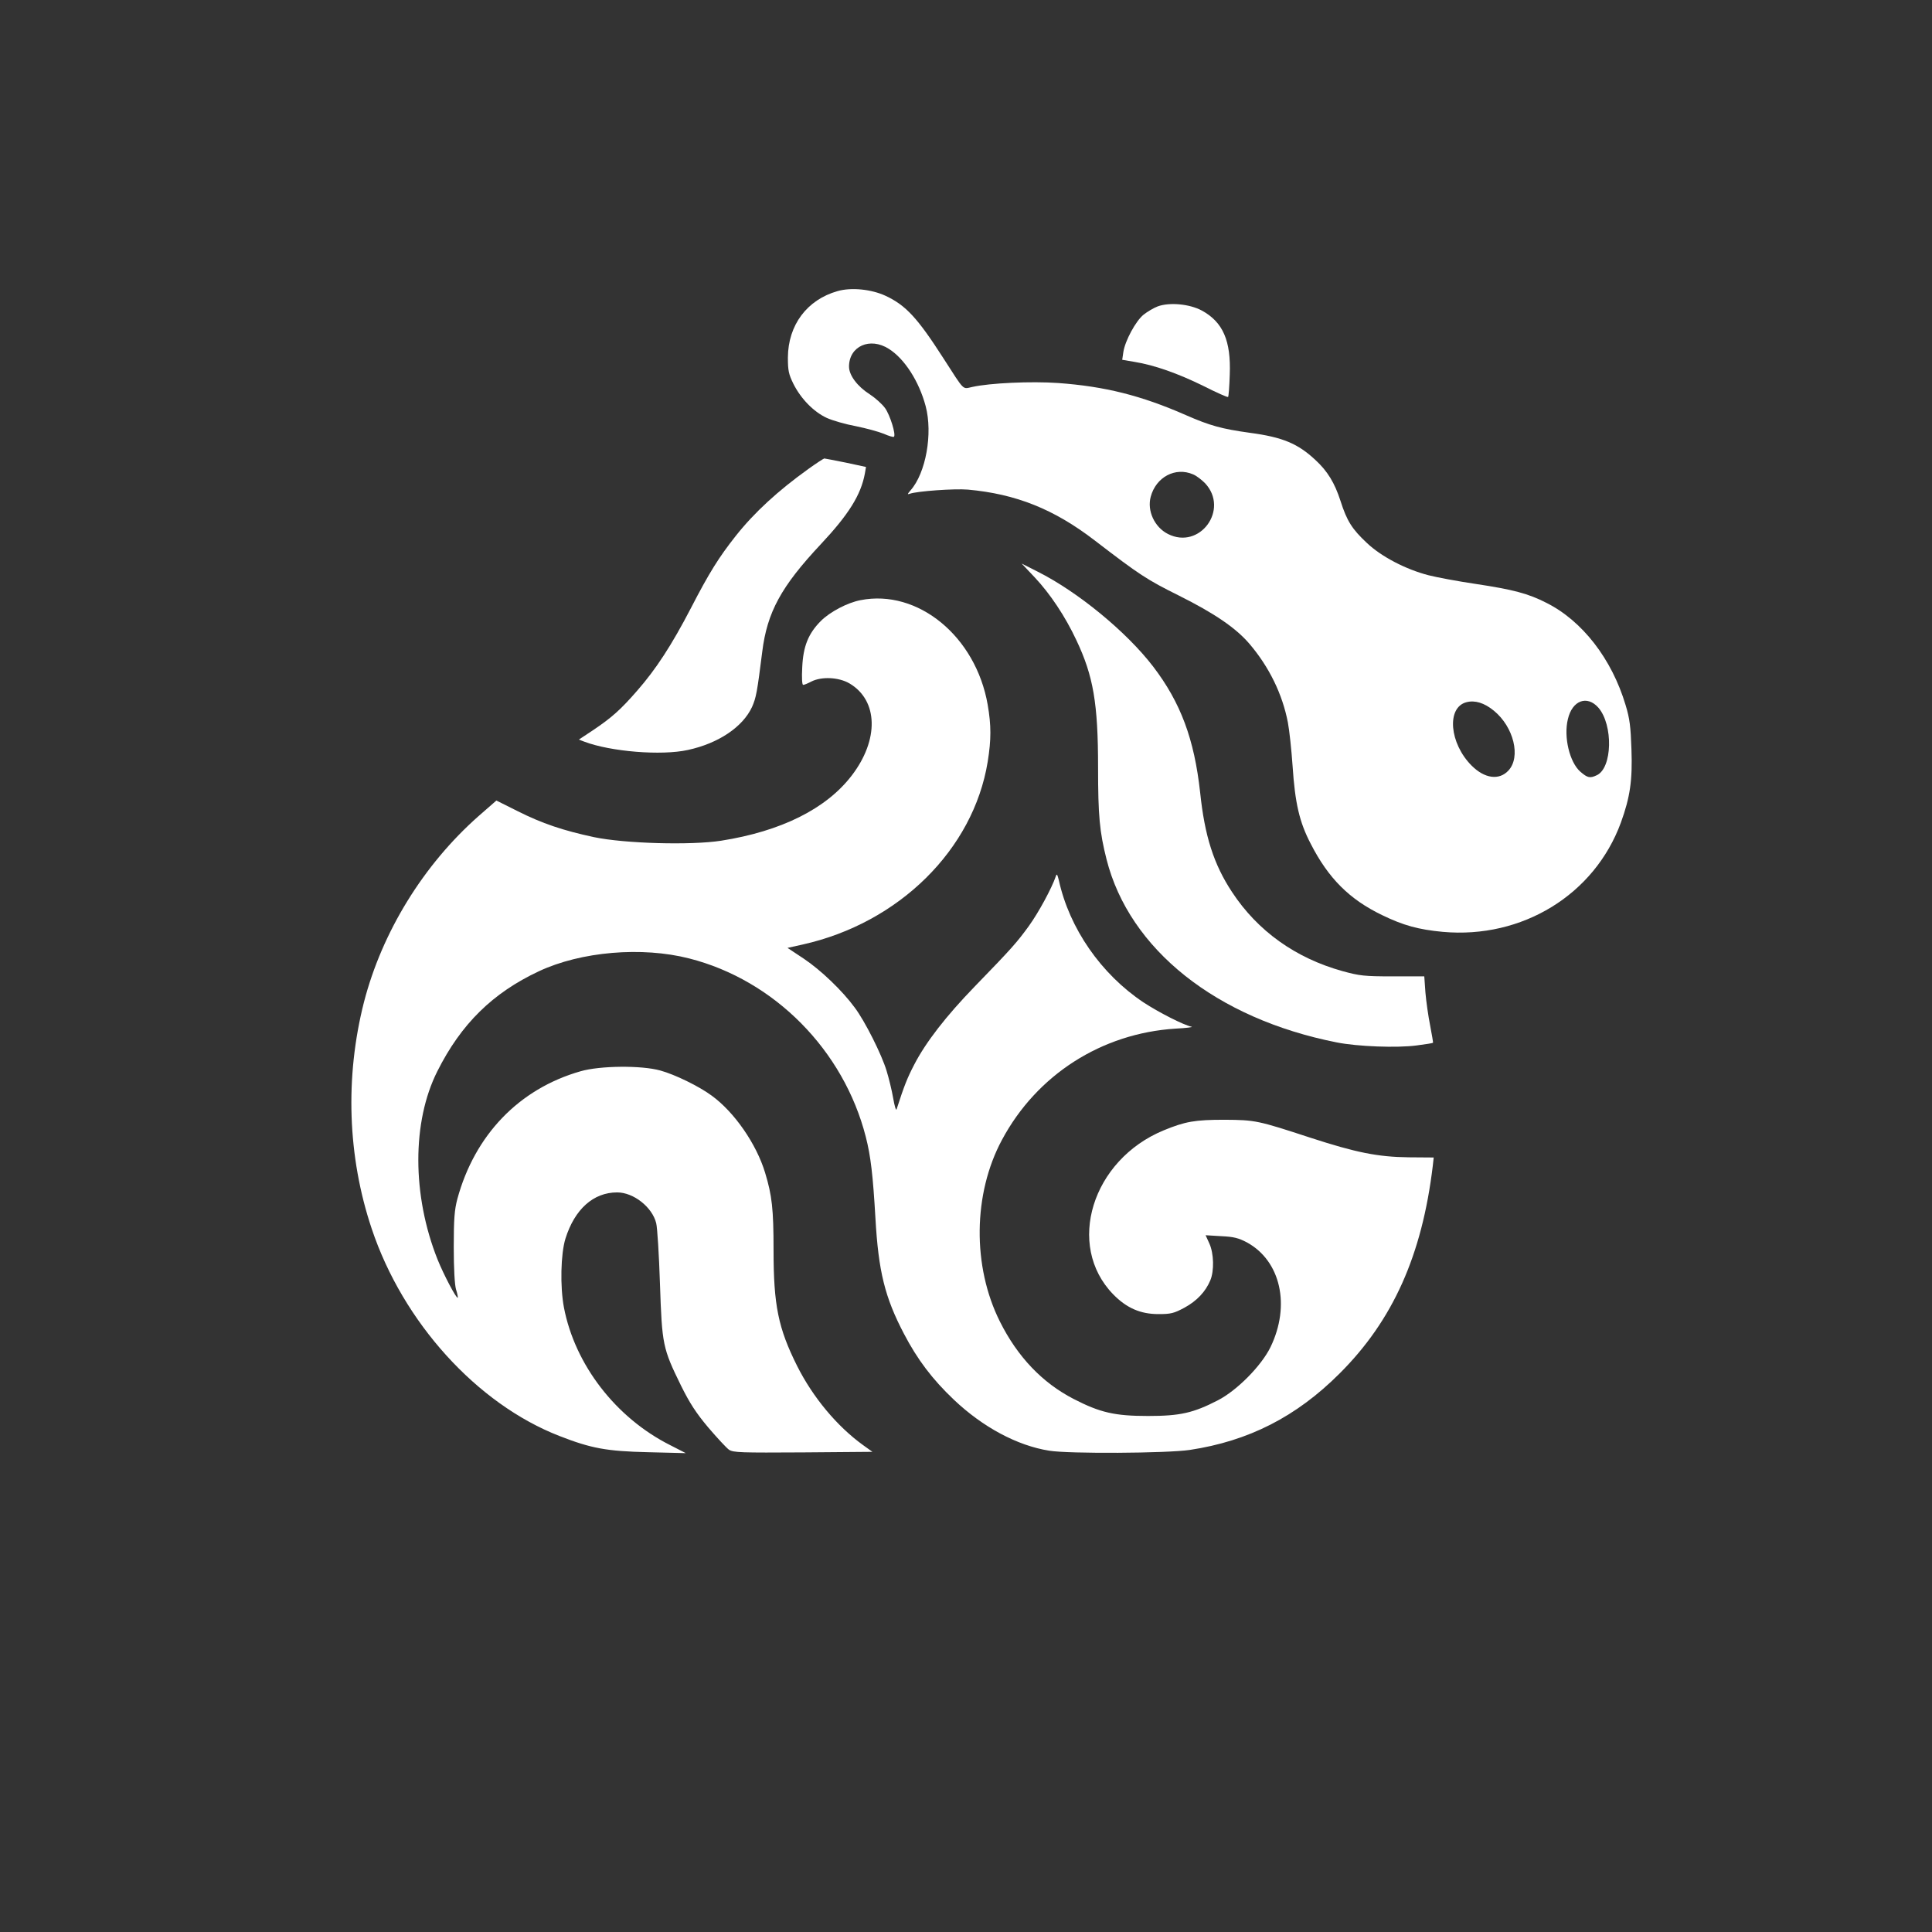
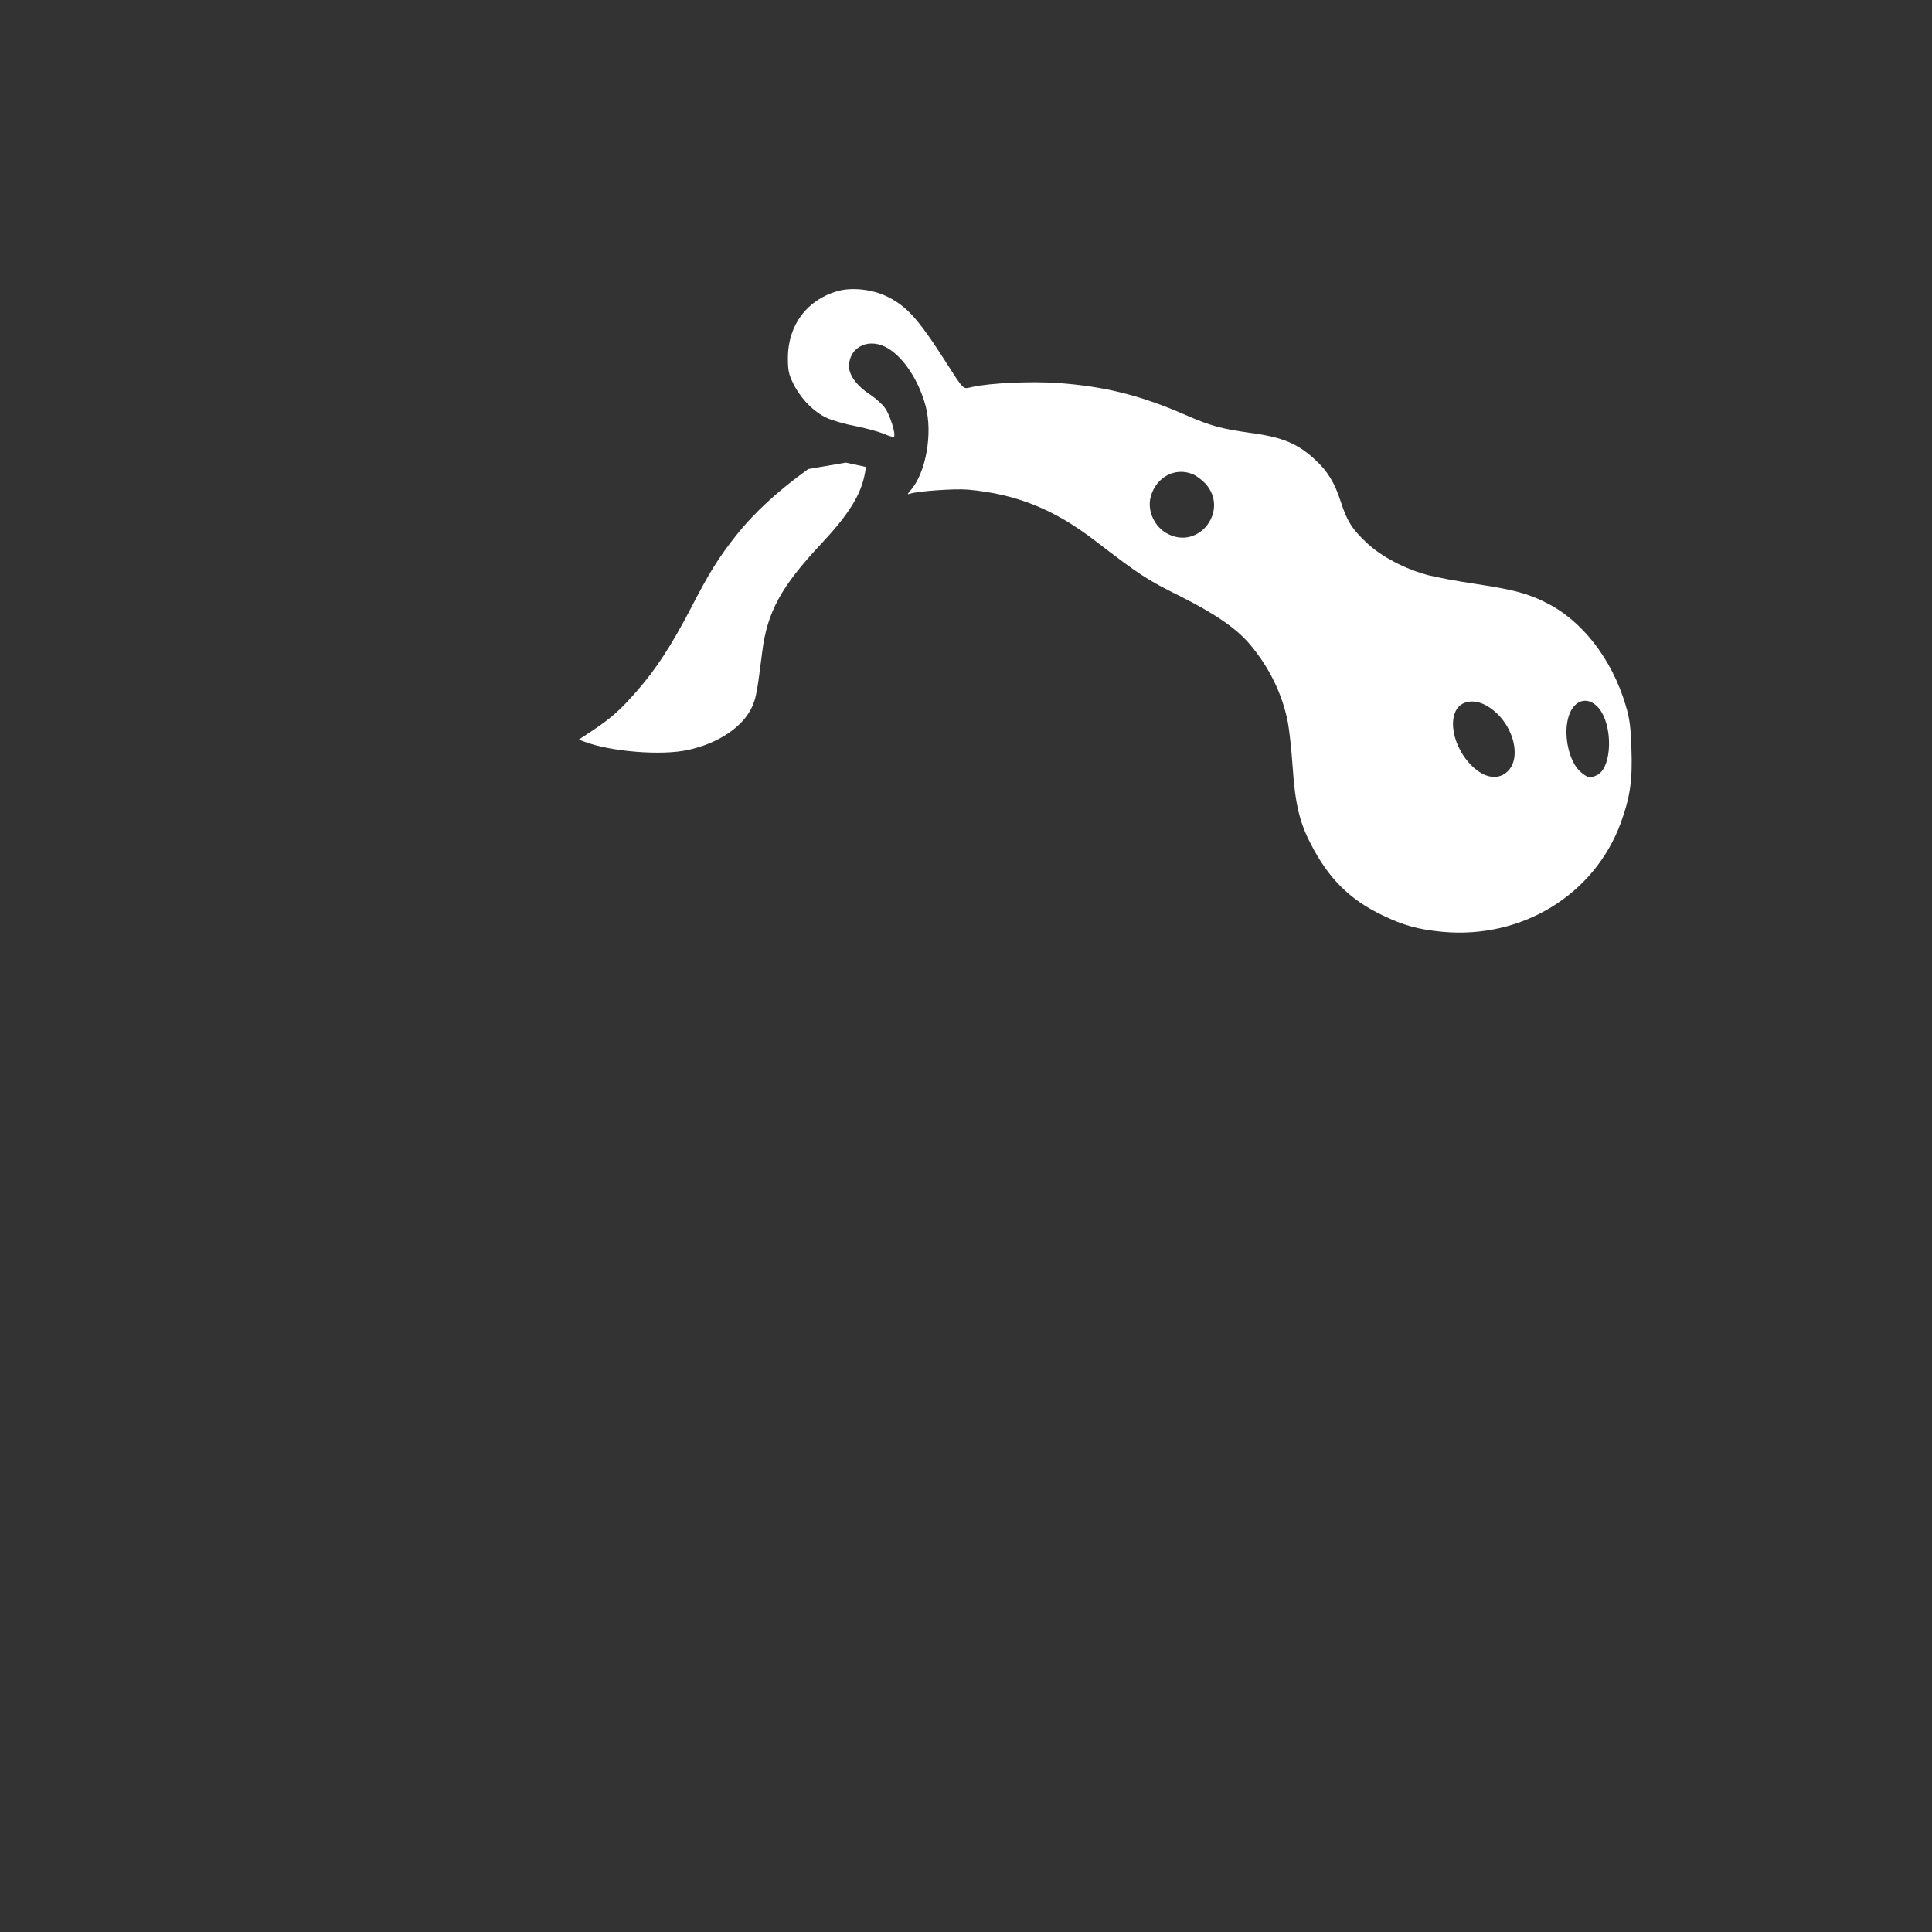
<svg xmlns="http://www.w3.org/2000/svg" version="1.0" width="1024pt" height="1024pt" viewBox="0 0 1024 1024" preserveAspectRatio="xMidYMid meet">
  <rect x="0" y="0" width="1024" height="1024" fill="#333333" stroke="none" />
  <g transform="translate(0,1024) scale(0.1,-0.1)" fill="#ffffff" stroke="none">
    <path d="M4439 8697 c-162 -46 -262 -180 -263 -352 0 -69 4 -88 29 -139 40 -80 108 -149 177 -181 31 -14 100 -34 155 -44 54 -11 120 -29 147 -40 27 -12 51 -19 54 -16 12 11 -21 116 -47 152 -16 22 -52 54 -81 73 -66 42 -110 101 -110 147 0 108 111 158 211 94 83 -52 160 -172 195 -303 39 -146 1 -356 -80 -447 -17 -20 -18 -23 -4 -18 39 14 238 28 308 22 254 -23 456 -103 673 -270 237 -182 275 -207 446 -292 188 -94 301 -171 373 -255 105 -123 175 -267 204 -417 8 -42 19 -145 25 -231 13 -197 36 -297 96 -412 94 -184 206 -295 378 -378 113 -55 194 -77 322 -89 421 -38 804 197 944 579 49 135 62 225 56 389 -4 119 -9 162 -31 234 -73 245 -230 447 -420 542 -96 49 -175 70 -374 100 -95 14 -207 35 -250 46 -121 31 -251 99 -327 171 -78 73 -106 116 -140 223 -31 96 -69 158 -133 217 -93 87 -174 121 -347 144 -151 21 -212 38 -340 94 -237 104 -429 152 -677 170 -143 10 -362 0 -455 -21 -53 -11 -38 -26 -152 151 -138 215 -200 282 -307 332 -75 35 -182 46 -255 25z m1884 -971 c18 -7 46 -29 64 -47 130 -139 -28 -355 -197 -269 -71 36 -111 123 -91 197 28 105 131 159 224 119z m1595 -1253 c105 -86 144 -245 77 -317 -49 -53 -126 -43 -195 26 -118 118 -134 308 -28 336 45 12 95 -3 146 -45z m554 16 c79 -92 74 -320 -9 -358 -36 -17 -49 -14 -87 19 -57 50 -89 184 -66 278 23 100 102 129 162 61z" />
-     <path d="M6136 8616 c-21 -8 -55 -28 -75 -44 -41 -33 -98 -138 -107 -198 l-6 -41 65 -11 c105 -17 230 -61 366 -128 69 -35 128 -61 130 -58 3 2 7 55 9 118 7 180 -36 279 -148 340 -65 35 -171 45 -234 22z" />
-     <path d="M4284 7754 c-159 -114 -285 -229 -384 -354 -90 -114 -141 -195 -239 -385 -101 -194 -184 -322 -284 -436 -87 -100 -135 -143 -235 -210 l-74 -49 29 -11 c140 -53 409 -75 549 -44 162 35 291 122 340 228 22 50 27 78 54 292 26 210 100 346 310 570 149 159 213 262 234 375 l6 35 -107 23 c-60 12 -111 22 -114 22 -3 0 -42 -25 -85 -56z" />
-     <path d="M5484 7180 c82 -87 162 -207 221 -333 90 -190 115 -335 115 -674 0 -257 8 -342 45 -488 121 -477 582 -844 1220 -970 110 -22 321 -30 424 -16 46 6 85 12 86 14 2 1 -6 43 -15 92 -10 50 -21 128 -25 175 l-6 85 -167 0 c-151 0 -176 3 -267 28 -248 69 -449 212 -585 419 -97 147 -145 297 -169 528 -31 282 -103 476 -249 667 -141 184 -399 396 -612 503 l-85 43 69 -73z" />
-     <path d="M4561 7059 c-69 -13 -162 -62 -210 -110 -67 -67 -94 -135 -99 -246 -3 -56 -1 -93 5 -93 6 0 25 8 44 18 54 27 144 23 201 -10 153 -90 158 -299 12 -489 -135 -176 -374 -295 -692 -345 -161 -25 -512 -15 -674 19 -163 35 -274 72 -405 138 l-112 56 -95 -83 c-292 -258 -511 -614 -607 -986 -101 -397 -87 -818 41 -1200 166 -497 558 -929 995 -1099 169 -66 251 -81 470 -86 l200 -5 -82 42 c-289 145 -506 427 -564 730 -21 111 -17 284 8 365 49 156 148 245 274 245 87 0 186 -78 207 -163 6 -23 15 -168 20 -322 11 -323 14 -340 112 -540 45 -91 80 -145 144 -221 47 -55 96 -108 110 -118 23 -15 64 -16 393 -14 l367 3 -50 36 c-137 99 -265 252 -349 419 -100 200 -125 321 -125 614 0 218 -8 289 -45 411 -46 152 -163 321 -283 408 -66 49 -195 112 -272 133 -100 28 -320 26 -423 -4 -326 -93 -561 -338 -653 -677 -15 -57 -19 -104 -19 -255 0 -115 5 -200 12 -224 7 -22 11 -42 9 -44 -7 -6 -74 121 -107 203 -135 339 -136 729 -1 997 126 251 293 415 538 530 224 105 547 132 797 68 452 -115 819 -487 936 -946 26 -101 38 -204 51 -431 16 -282 50 -419 151 -612 71 -136 150 -241 265 -350 153 -145 335 -243 505 -270 103 -17 622 -14 745 4 312 47 565 176 794 405 283 282 437 627 494 1100 l5 45 -132 1 c-165 2 -279 25 -522 104 -278 91 -291 94 -455 95 -156 0 -208 -9 -322 -56 -381 -157 -520 -610 -268 -869 71 -73 145 -105 240 -105 66 0 82 4 138 34 66 36 112 85 137 145 21 50 19 142 -5 195 l-20 44 83 -5 c67 -3 92 -10 136 -33 179 -98 232 -334 125 -555 -49 -100 -178 -230 -279 -282 -130 -67 -200 -83 -370 -83 -177 0 -254 18 -394 90 -167 86 -298 224 -391 410 -147 293 -143 678 11 964 185 345 528 564 919 589 58 3 96 8 86 10 -43 9 -174 76 -255 129 -225 150 -393 392 -449 648 -8 32 -11 36 -16 20 -22 -64 -91 -191 -142 -262 -64 -88 -89 -117 -289 -323 -151 -156 -258 -294 -319 -412 -37 -71 -53 -111 -94 -238 -3 -8 -11 19 -18 60 -7 41 -23 106 -35 145 -26 86 -114 262 -169 335 -66 90 -179 198 -270 259 l-86 57 81 18 c510 114 904 503 980 968 19 118 19 193 0 303 -63 362 -370 614 -674 554z" />
+     <path d="M4284 7754 c-159 -114 -285 -229 -384 -354 -90 -114 -141 -195 -239 -385 -101 -194 -184 -322 -284 -436 -87 -100 -135 -143 -235 -210 l-74 -49 29 -11 c140 -53 409 -75 549 -44 162 35 291 122 340 228 22 50 27 78 54 292 26 210 100 346 310 570 149 159 213 262 234 375 l6 35 -107 23 z" />
  </g>
</svg>